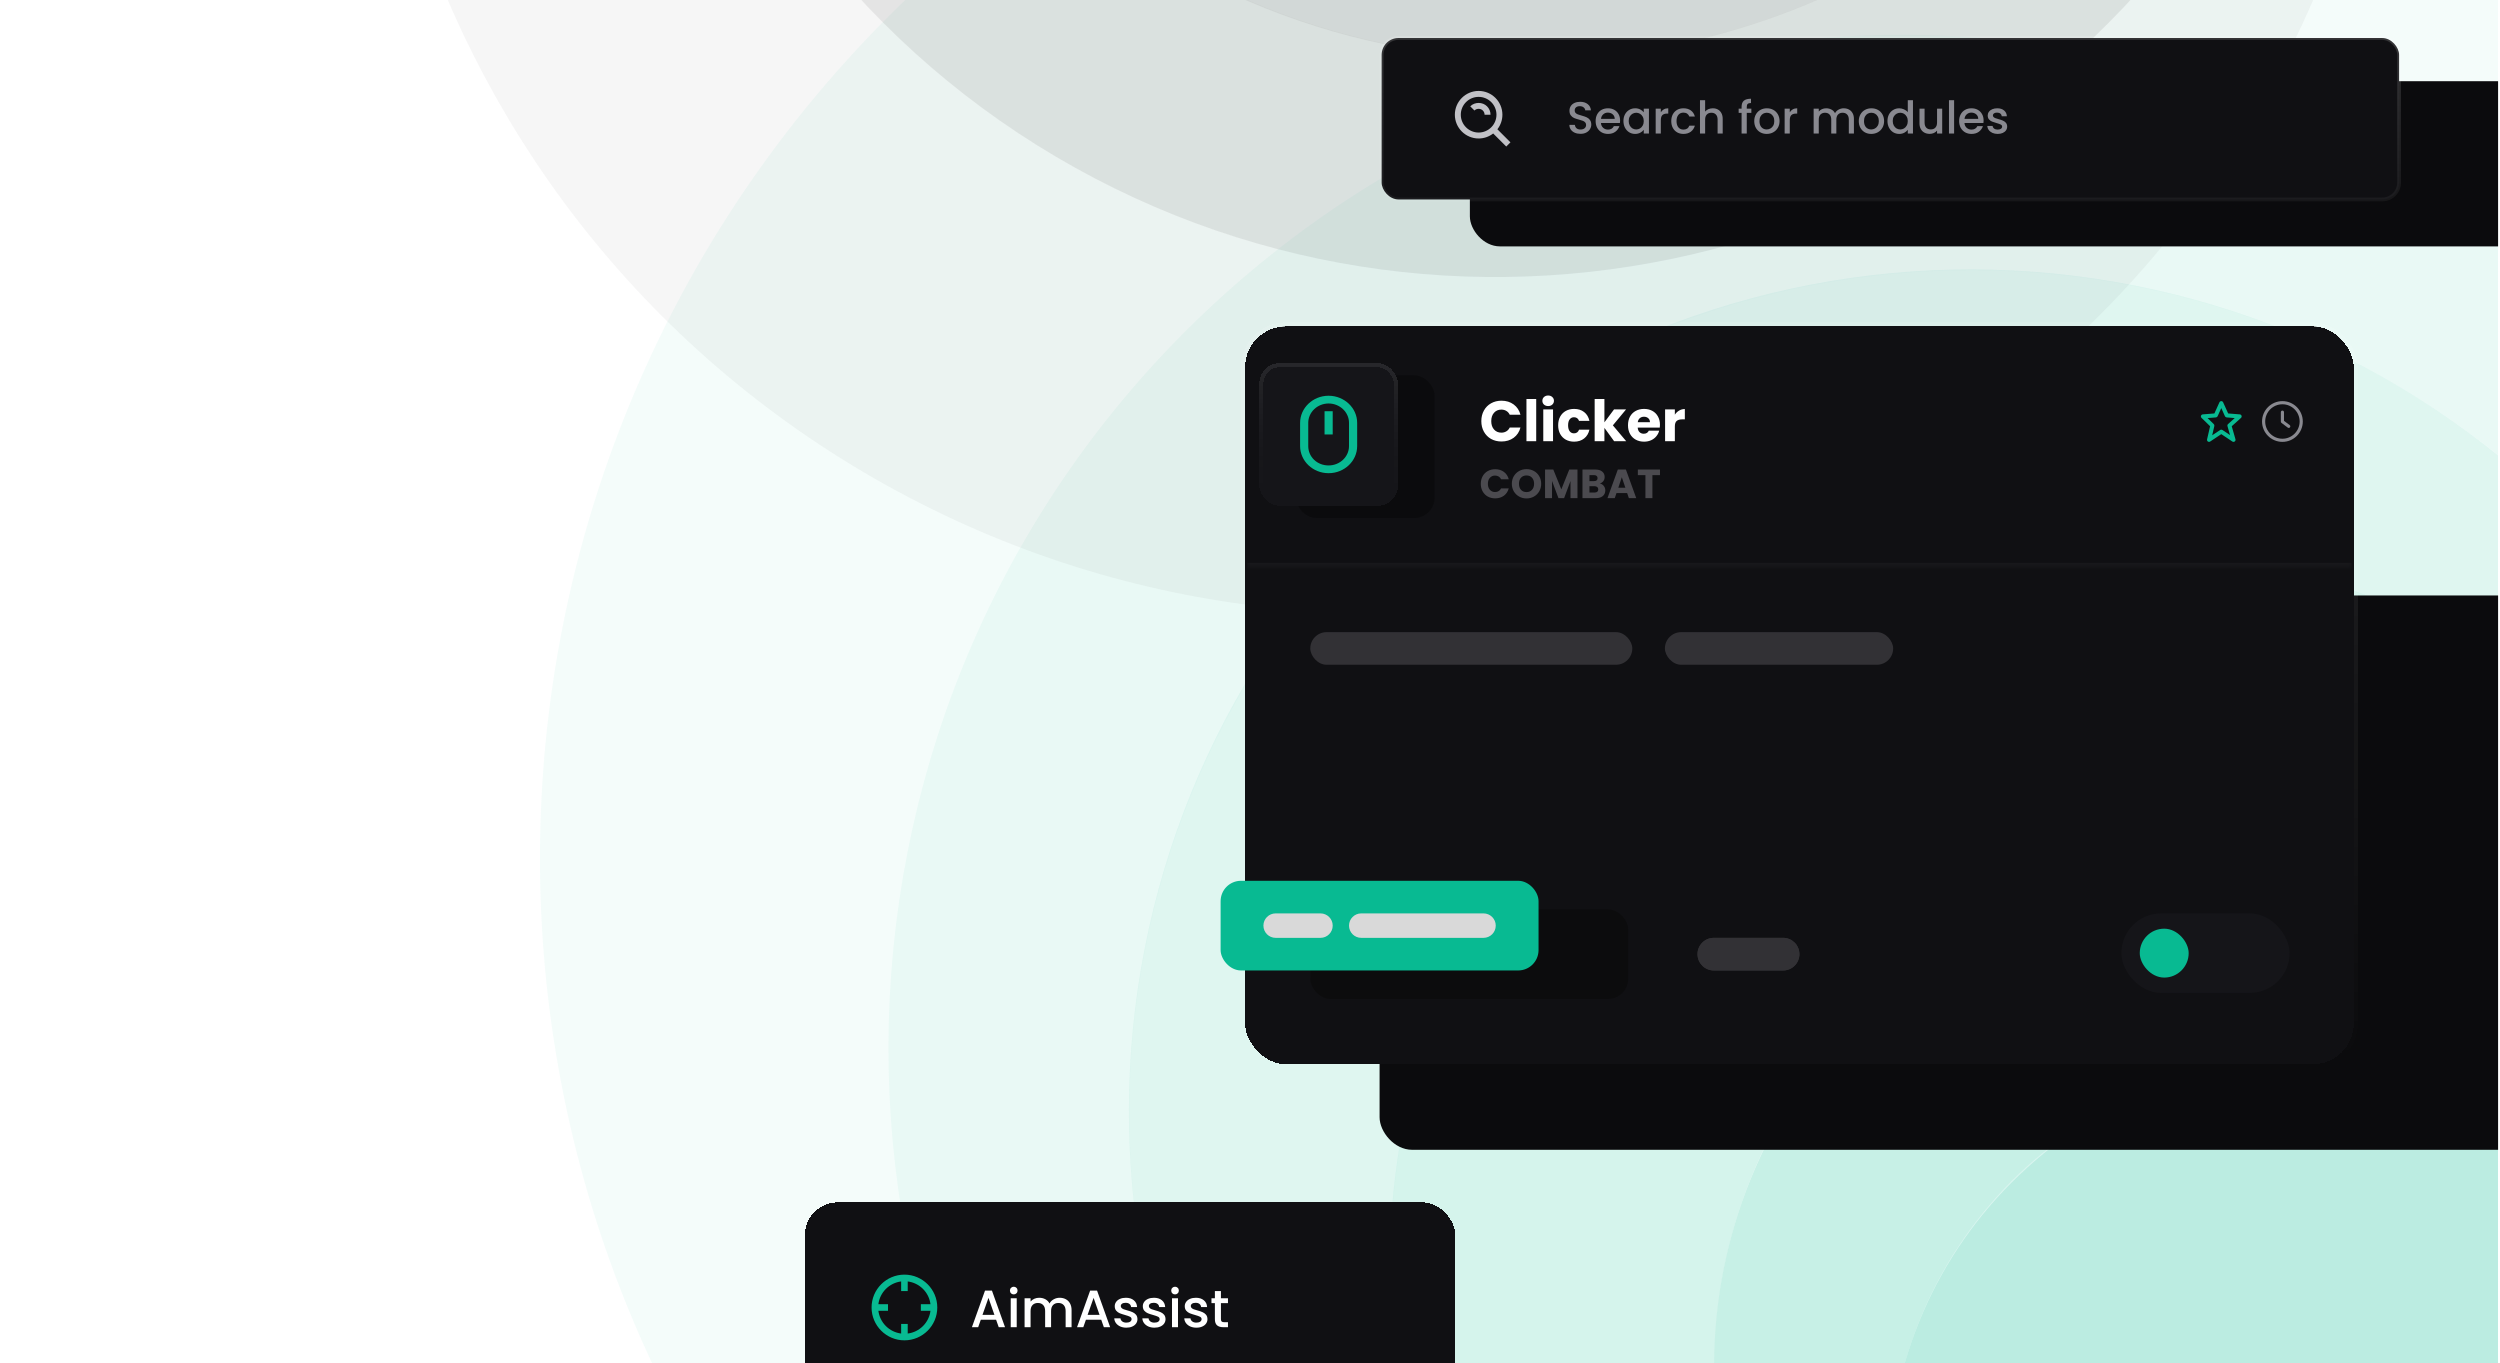
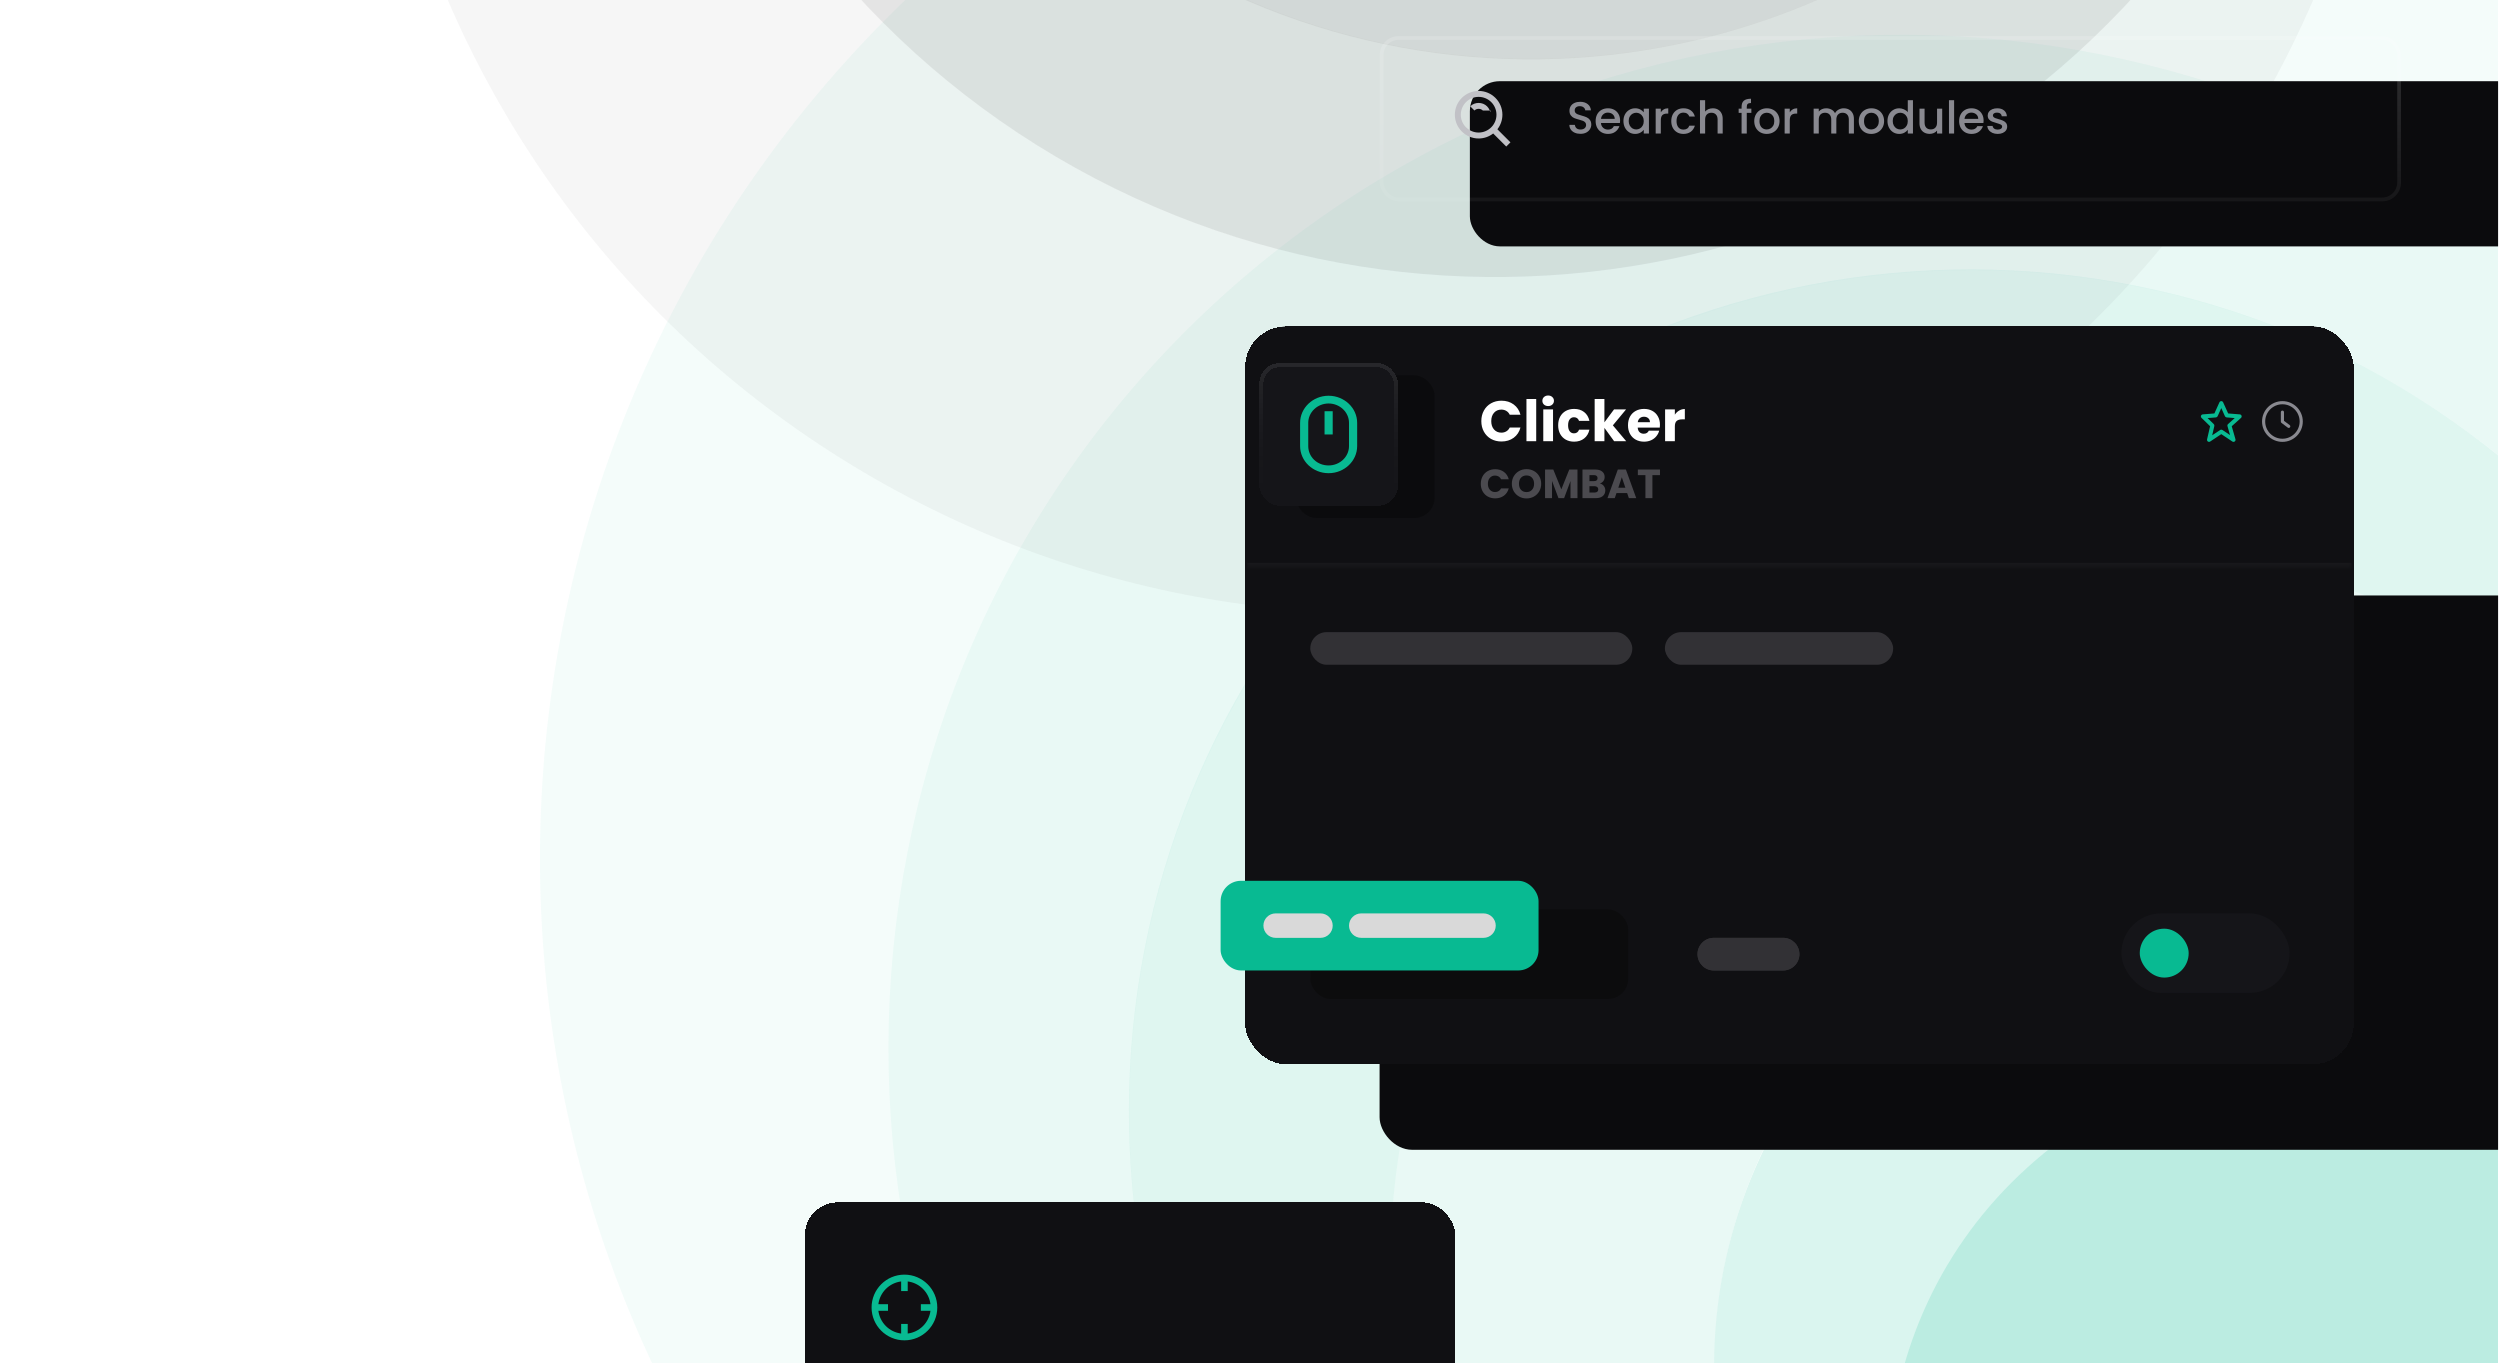
<svg xmlns="http://www.w3.org/2000/svg" width="761" height="415" viewBox="0 0 761 415" fill="none">
  <g clip-path="url(#clip0_1770_335)">
    <g opacity="0.15" clip-path="url(#clip1_1770_335)">
      <path opacity="0.3" d="M802.936 106.851C919.616 229.686 915.175 423.668 793.584 541.142C879.097 458.102 882.002 321.401 799.767 234.633C716.774 147.33 578.561 143.624 491.259 226.606C403.709 309.592 400.249 447.812 483.242 535.104C565.237 621.618 701.657 625.791 789.135 545.098C665.322 660.218 471.906 654.269 355.227 531.424C237.807 407.786 243.043 212.55 366.67 95.14C490.291 -22.023 685.774 -16.77 802.936 106.851Z" fill="#08BA92" />
-       <path opacity="0.6" d="M799.512 234.613C881.757 321.381 878.852 458.082 793.339 541.123L791.249 543.105L790.985 543.355C842.216 494.549 844.387 413.606 795.845 362.125C747.04 310.894 666.096 308.723 614.615 357.264C563.641 406.077 561.463 487.277 610.012 538.501C658.31 589.461 738.485 591.869 789.939 544.346L789.675 544.596L789.411 544.836L789.158 545.086L788.894 545.336C701.649 625.778 565.25 621.606 483.015 534.838C400.019 447.278 403.718 309.322 491.021 226.34C578.58 143.354 716.794 147.061 799.522 234.614L799.512 234.613Z" fill="#08BA92" />
      <path d="M796.091 362.122C844.896 413.353 842.718 494.553 791.23 543.352L789.921 544.593C738.467 592.116 658.292 589.709 609.983 538.738C561.188 487.517 563.366 406.317 614.844 357.518C666.085 308.713 747.285 310.891 796.091 362.122Z" fill="#08BA92" />
    </g>
    <g opacity="0.15">
      <path opacity="0.3" d="M789.744 12.008C926.777 156.271 921.561 384.09 778.76 522.057C879.19 424.531 882.601 263.984 786.021 162.08C688.552 59.549 526.229 55.196 423.698 152.653C320.877 250.115 316.813 412.445 414.283 514.965C510.581 616.57 670.798 621.471 773.535 526.703C628.125 661.904 400.97 654.917 263.937 510.642C126.035 365.438 132.185 136.145 277.377 -1.745C422.561 -139.345 652.144 -133.176 789.744 12.008Z" fill="#08BA92" />
      <path opacity="0.6" d="M785.719 162.062C882.311 263.966 878.9 424.513 778.47 522.038L776.015 524.366L775.704 524.66C835.872 467.341 838.422 372.278 781.413 311.816C724.094 251.649 629.031 249.099 568.57 306.108C508.704 363.435 506.146 458.8 563.163 518.959C619.886 578.809 714.047 581.636 774.477 525.823L774.167 526.117L773.857 526.399L773.559 526.693L773.249 526.987C670.786 621.461 510.593 616.56 414.013 514.657C316.54 411.823 320.885 249.803 423.416 152.345C526.249 54.884 688.572 59.237 785.731 162.062L785.719 162.062Z" fill="#08BA92" />
      <path d="M781.703 311.811C839.022 371.979 836.464 467.343 775.994 524.654L774.457 526.112C714.027 581.925 619.866 579.097 563.131 519.235C505.824 459.08 508.382 363.716 568.839 306.404C629.019 249.086 724.384 251.643 781.703 311.811Z" fill="#08BA92" />
    </g>
    <g opacity="0.3" clip-path="url(#clip2_1770_335)">
      <path opacity="0.3" d="M228.668 -312.981C302.068 -437.567 462.289 -479.47 587.235 -407.277C499.016 -457.95 386.159 -428.236 334.268 -340.383C282.116 -251.782 311.526 -137.497 400.118 -85.342C488.771 -32.986 603.004 -62.6 655.148 -151.199C706.888 -238.796 678.281 -351.719 591.526 -404.555C715.062 -329.987 755.595 -169.876 682.186 -45.288C608.301 80.094 446.864 121.639 321.493 47.76C196.325 -26.171 154.737 -187.814 228.668 -312.981Z" fill="#323135" />
      <path opacity="0.6" d="M334.311 -340.169C386.2 -428.03 499.057 -457.744 587.277 -407.071L589.394 -405.821L589.661 -405.663C537.583 -436.243 470.653 -419.019 439.806 -367.099C409.226 -315.021 426.45 -248.091 478.37 -217.244C530.393 -186.877 597.536 -204.155 628.17 -256.02C658.647 -307.618 641.797 -373.974 590.719 -405.038L590.987 -404.88L591.245 -404.72L591.511 -404.571L591.778 -404.413C678.272 -351.709 706.874 -238.802 654.983 -150.949C602.62 -62.285 488.547 -32.929 399.955 -85.084C311.3 -137.449 281.889 -251.734 334.309 -340.177L334.311 -340.169Z" fill="#323135" />
    </g>
    <g opacity="0.15">
      <path opacity="0.3" d="M153.939 -279.887C240.143 -426.206 428.312 -475.418 575.054 -390.632C471.445 -450.144 338.902 -415.247 277.959 -312.069C216.71 -208.013 251.25 -73.792 355.296 -12.54C459.413 48.949 593.573 14.169 654.812 -89.884C715.577 -192.761 681.981 -325.383 580.093 -387.435C725.178 -299.86 772.781 -111.82 686.567 34.502C599.794 181.755 410.196 230.546 262.956 143.781C115.955 56.953 67.112 -132.886 153.939 -279.887Z" fill="#323135" />
      <path opacity="0.6" d="M278.015 -311.817C338.956 -415.005 471.499 -449.902 575.107 -390.39L577.594 -388.922L577.907 -388.736C516.745 -424.65 438.14 -404.422 401.912 -343.445C365.998 -282.283 386.226 -203.678 447.203 -167.45C508.301 -131.785 587.156 -152.078 623.134 -212.99C658.927 -273.589 639.139 -351.519 579.151 -388.002L579.464 -387.816L579.768 -387.628L580.08 -387.453L580.394 -387.268C681.975 -325.371 715.567 -192.769 654.624 -89.59C593.127 14.54 459.156 49.016 355.11 -12.236C250.99 -73.736 216.449 -207.957 278.013 -311.827L278.015 -311.817Z" fill="#323135" />
    </g>
    <g filter="url(#filter0_f_1770_335)">
      <circle cx="162.769" cy="602.618" r="162.769" fill="#08BA92" fill-opacity="0.1" />
    </g>
    <g filter="url(#filter1_d_1770_335)">
      <rect x="245" y="362" width="198" height="198" rx="10" fill="#101013" shape-rendering="crispEdges" />
      <path d="M275.308 384C269.794 384 265.308 388.486 265.308 394C265.308 399.514 269.794 404 275.308 404C280.822 404 285.308 399.514 285.308 394C285.308 388.486 280.822 384 275.308 384ZM276.308 401.931V399H274.308V401.931C272.548 401.707 270.912 400.904 269.658 399.65C268.403 398.395 267.601 396.76 267.377 395H270.308V393H267.377C267.601 391.24 268.403 389.605 269.658 388.35C270.912 387.096 272.548 386.293 274.308 386.069V389H276.308V386.069C278.068 386.293 279.703 387.096 280.958 388.35C282.212 389.605 283.014 391.24 283.239 393H280.308V395H283.239C283.014 396.76 282.212 398.395 280.957 399.65C279.703 400.904 278.067 401.707 276.308 401.931V401.931Z" fill="#08BA92" />
-       <path d="M303.212 397.728H298.556L297.756 400H295.852L299.836 388.864H301.948L305.932 400H304.012L303.212 397.728ZM302.7 396.24L300.892 391.072L299.068 396.24H302.7ZM308.592 390.016C308.261 390.016 307.984 389.904 307.76 389.68C307.536 389.456 307.424 389.179 307.424 388.848C307.424 388.517 307.536 388.24 307.76 388.016C307.984 387.792 308.261 387.68 308.592 387.68C308.912 387.68 309.184 387.792 309.408 388.016C309.632 388.24 309.744 388.517 309.744 388.848C309.744 389.179 309.632 389.456 309.408 389.68C309.184 389.904 308.912 390.016 308.592 390.016ZM309.488 391.184V400H307.664V391.184H309.488ZM322.555 391.04C323.248 391.04 323.867 391.184 324.411 391.472C324.965 391.76 325.397 392.187 325.707 392.752C326.027 393.317 326.187 394 326.187 394.8V400H324.379V395.072C324.379 394.283 324.181 393.68 323.787 393.264C323.392 392.837 322.853 392.624 322.171 392.624C321.488 392.624 320.944 392.837 320.539 393.264C320.144 393.68 319.947 394.283 319.947 395.072V400H318.139V395.072C318.139 394.283 317.941 393.68 317.547 393.264C317.152 392.837 316.613 392.624 315.931 392.624C315.248 392.624 314.704 392.837 314.299 393.264C313.904 393.68 313.707 394.283 313.707 395.072V400H311.883V391.184H313.707V392.192C314.005 391.829 314.384 391.547 314.843 391.344C315.301 391.141 315.792 391.04 316.315 391.04C317.019 391.04 317.648 391.189 318.203 391.488C318.757 391.787 319.184 392.219 319.483 392.784C319.749 392.251 320.165 391.829 320.731 391.52C321.296 391.2 321.904 391.04 322.555 391.04ZM335.212 397.728H330.556L329.756 400H327.852L331.836 388.864H333.948L337.932 400H336.012L335.212 397.728ZM334.7 396.24L332.892 391.072L331.068 396.24H334.7ZM342.864 400.144C342.171 400.144 341.547 400.021 340.992 399.776C340.448 399.52 340.016 399.179 339.696 398.752C339.376 398.315 339.205 397.829 339.184 397.296H341.072C341.104 397.669 341.28 397.984 341.6 398.24C341.931 398.485 342.341 398.608 342.832 398.608C343.344 398.608 343.739 398.512 344.016 398.32C344.304 398.117 344.448 397.861 344.448 397.552C344.448 397.221 344.288 396.976 343.968 396.816C343.659 396.656 343.163 396.48 342.48 396.288C341.819 396.107 341.28 395.931 340.864 395.76C340.448 395.589 340.085 395.328 339.776 394.976C339.477 394.624 339.328 394.16 339.328 393.584C339.328 393.115 339.467 392.688 339.744 392.304C340.021 391.909 340.416 391.6 340.928 391.376C341.451 391.152 342.048 391.04 342.72 391.04C343.723 391.04 344.528 391.296 345.136 391.808C345.755 392.309 346.085 392.997 346.128 393.872H344.304C344.272 393.477 344.112 393.163 343.824 392.928C343.536 392.693 343.147 392.576 342.656 392.576C342.176 392.576 341.808 392.667 341.552 392.848C341.296 393.029 341.168 393.269 341.168 393.568C341.168 393.803 341.253 394 341.424 394.16C341.595 394.32 341.803 394.448 342.048 394.544C342.293 394.629 342.656 394.741 343.136 394.88C343.776 395.051 344.299 395.227 344.704 395.408C345.12 395.579 345.477 395.835 345.776 396.176C346.075 396.517 346.229 396.971 346.24 397.536C346.24 398.037 346.101 398.485 345.824 398.88C345.547 399.275 345.152 399.584 344.64 399.808C344.139 400.032 343.547 400.144 342.864 400.144ZM351.411 400.144C350.717 400.144 350.093 400.021 349.539 399.776C348.995 399.52 348.563 399.179 348.243 398.752C347.923 398.315 347.752 397.829 347.731 397.296H349.619C349.651 397.669 349.827 397.984 350.147 398.24C350.477 398.485 350.888 398.608 351.379 398.608C351.891 398.608 352.285 398.512 352.563 398.32C352.851 398.117 352.995 397.861 352.995 397.552C352.995 397.221 352.835 396.976 352.515 396.816C352.205 396.656 351.709 396.48 351.027 396.288C350.365 396.107 349.827 395.931 349.411 395.76C348.995 395.589 348.632 395.328 348.323 394.976C348.024 394.624 347.875 394.16 347.875 393.584C347.875 393.115 348.013 392.688 348.291 392.304C348.568 391.909 348.963 391.6 349.475 391.376C349.997 391.152 350.595 391.04 351.267 391.04C352.269 391.04 353.075 391.296 353.683 391.808C354.301 392.309 354.632 392.997 354.675 393.872H352.851C352.819 393.477 352.659 393.163 352.371 392.928C352.083 392.693 351.693 392.576 351.203 392.576C350.723 392.576 350.355 392.667 350.099 392.848C349.843 393.029 349.715 393.269 349.715 393.568C349.715 393.803 349.8 394 349.971 394.16C350.141 394.32 350.349 394.448 350.595 394.544C350.84 394.629 351.203 394.741 351.683 394.88C352.323 395.051 352.845 395.227 353.251 395.408C353.667 395.579 354.024 395.835 354.323 396.176C354.621 396.517 354.776 396.971 354.787 397.536C354.787 398.037 354.648 398.485 354.371 398.88C354.093 399.275 353.699 399.584 353.187 399.808C352.685 400.032 352.093 400.144 351.411 400.144ZM357.686 390.016C357.355 390.016 357.078 389.904 356.854 389.68C356.63 389.456 356.518 389.179 356.518 388.848C356.518 388.517 356.63 388.24 356.854 388.016C357.078 387.792 357.355 387.68 357.686 387.68C358.006 387.68 358.278 387.792 358.502 388.016C358.726 388.24 358.838 388.517 358.838 388.848C358.838 389.179 358.726 389.456 358.502 389.68C358.278 389.904 358.006 390.016 357.686 390.016ZM358.582 391.184V400H356.758V391.184H358.582ZM364.176 400.144C363.483 400.144 362.859 400.021 362.304 399.776C361.76 399.52 361.328 399.179 361.008 398.752C360.688 398.315 360.518 397.829 360.496 397.296H362.384C362.416 397.669 362.592 397.984 362.912 398.24C363.243 398.485 363.654 398.608 364.144 398.608C364.656 398.608 365.051 398.512 365.328 398.32C365.616 398.117 365.76 397.861 365.76 397.552C365.76 397.221 365.6 396.976 365.28 396.816C364.971 396.656 364.475 396.48 363.792 396.288C363.131 396.107 362.592 395.931 362.176 395.76C361.76 395.589 361.398 395.328 361.088 394.976C360.79 394.624 360.64 394.16 360.64 393.584C360.64 393.115 360.779 392.688 361.056 392.304C361.334 391.909 361.728 391.6 362.24 391.376C362.763 391.152 363.36 391.04 364.032 391.04C365.035 391.04 365.84 391.296 366.448 391.808C367.067 392.309 367.398 392.997 367.44 393.872H365.616C365.584 393.477 365.424 393.163 365.136 392.928C364.848 392.693 364.459 392.576 363.968 392.576C363.488 392.576 363.12 392.667 362.864 392.848C362.608 393.029 362.48 393.269 362.48 393.568C362.48 393.803 362.566 394 362.736 394.16C362.907 394.32 363.115 394.448 363.36 394.544C363.606 394.629 363.968 394.741 364.448 394.88C365.088 395.051 365.611 395.227 366.016 395.408C366.432 395.579 366.79 395.835 367.088 396.176C367.387 396.517 367.542 396.971 367.552 397.536C367.552 398.037 367.414 398.485 367.136 398.88C366.859 399.275 366.464 399.584 365.952 399.808C365.451 400.032 364.859 400.144 364.176 400.144ZM371.651 392.672V397.552C371.651 397.883 371.726 398.123 371.875 398.272C372.035 398.411 372.302 398.48 372.675 398.48H373.795V400H372.355C371.534 400 370.905 399.808 370.467 399.424C370.03 399.04 369.811 398.416 369.811 397.552V392.672H368.771V391.184H369.811V388.992H371.651V391.184H373.795V392.672H371.651Z" fill="white" />
    </g>
    <rect x="419.944" y="181.259" width="361.056" height="168.741" rx="9.926" fill="#0B0B0D" />
    <g filter="url(#filter2_d_1770_335)">
      <rect x="379" y="99.37" width="337.481" height="224.574" rx="12.407" fill="#101013" shape-rendering="crispEdges" />
-       <rect x="378.38" y="98.75" width="338.722" height="225.815" rx="13.028" stroke="url(#paint0_linear_1770_335)" stroke-width="1.241" shape-rendering="crispEdges" />
      <mask id="path-18-inside-1_1770_335" fill="white">
        <path d="M379.62 111.778C379.62 104.925 385.175 99.37 392.028 99.37H703.453C710.306 99.37 715.861 104.925 715.861 111.778V172.574H379.62V111.778Z" />
      </mask>
      <path d="M379.62 111.778C379.62 104.925 385.175 99.37 392.028 99.37H703.453C710.306 99.37 715.861 104.925 715.861 111.778V172.574H379.62V111.778Z" fill="#101013" />
      <path d="M379.62 99.37H715.861H379.62ZM715.861 173.815H379.62V171.333H715.861V173.815ZM379.62 172.574V99.37V172.574ZM715.861 99.37V172.574V99.37Z" fill="#18181B" mask="url(#path-18-inside-1_1770_335)" />
      <rect x="394.509" y="114.259" width="42.185" height="43.426" rx="6.204" fill="#0B0B0D" />
      <path d="M450.752 147.27C450.752 146.41 450.938 145.645 451.31 144.975C451.682 144.297 452.199 143.771 452.861 143.399C453.531 143.019 454.288 142.828 455.132 142.828C456.165 142.828 457.051 143.101 457.787 143.647C458.523 144.193 459.015 144.938 459.263 145.881H456.931C456.757 145.517 456.509 145.24 456.186 145.049C455.872 144.859 455.512 144.764 455.107 144.764C454.453 144.764 453.924 144.991 453.519 145.446C453.113 145.901 452.911 146.509 452.911 147.27C452.911 148.031 453.113 148.639 453.519 149.094C453.924 149.549 454.453 149.777 455.107 149.777C455.512 149.777 455.872 149.681 456.186 149.491C456.509 149.301 456.757 149.024 456.931 148.66H459.263C459.015 149.603 458.523 150.347 457.787 150.893C457.051 151.431 456.165 151.7 455.132 151.7C454.288 151.7 453.531 151.514 452.861 151.141C452.199 150.761 451.682 150.236 451.31 149.566C450.938 148.896 450.752 148.131 450.752 147.27ZM464.682 151.725C463.863 151.725 463.11 151.534 462.424 151.154C461.745 150.773 461.204 150.244 460.798 149.566C460.401 148.879 460.203 148.11 460.203 147.258C460.203 146.406 460.401 145.641 460.798 144.963C461.204 144.284 461.745 143.755 462.424 143.374C463.11 142.994 463.863 142.804 464.682 142.804C465.501 142.804 466.249 142.994 466.928 143.374C467.614 143.755 468.152 144.284 468.54 144.963C468.938 145.641 469.136 146.406 469.136 147.258C469.136 148.11 468.938 148.879 468.54 149.566C468.143 150.244 467.606 150.773 466.928 151.154C466.249 151.534 465.501 151.725 464.682 151.725ZM464.682 149.789C465.377 149.789 465.931 149.557 466.344 149.094C466.766 148.631 466.977 148.019 466.977 147.258C466.977 146.489 466.766 145.877 466.344 145.422C465.931 144.958 465.377 144.727 464.682 144.727C463.979 144.727 463.416 144.954 462.994 145.409C462.581 145.864 462.374 146.48 462.374 147.258C462.374 148.027 462.581 148.643 462.994 149.107C463.416 149.562 463.979 149.789 464.682 149.789ZM480.18 142.928V151.638H478.059V146.414L476.111 151.638H474.398L472.438 146.402V151.638H470.316V142.928H472.823L475.267 148.958L477.686 142.928H480.18ZM486.979 147.171C487.484 147.279 487.889 147.531 488.195 147.928C488.501 148.317 488.654 148.763 488.654 149.268C488.654 149.996 488.398 150.575 487.885 151.005C487.38 151.427 486.673 151.638 485.763 151.638H481.706V142.928H485.627C486.512 142.928 487.202 143.13 487.699 143.536C488.203 143.941 488.456 144.491 488.456 145.186C488.456 145.699 488.319 146.125 488.046 146.464C487.781 146.803 487.426 147.039 486.979 147.171ZM483.828 146.451H485.217C485.565 146.451 485.829 146.377 486.011 146.228C486.202 146.071 486.297 145.843 486.297 145.546C486.297 145.248 486.202 145.02 486.011 144.863C485.829 144.706 485.565 144.628 485.217 144.628H483.828V146.451ZM485.391 149.925C485.747 149.925 486.02 149.847 486.21 149.69C486.408 149.524 486.508 149.289 486.508 148.983C486.508 148.676 486.404 148.437 486.197 148.263C485.999 148.089 485.722 148.002 485.366 148.002H483.828V149.925H485.391ZM495.307 150.099H492.056L491.535 151.638H489.314L492.465 142.928H494.922L498.074 151.638H495.828L495.307 150.099ZM494.761 148.461L493.681 145.273L492.614 148.461H494.761ZM505.298 142.928V144.628H502.991V151.638H500.869V144.628H498.561V142.928H505.298Z" fill="#4B4A4F" />
      <path d="M450.916 128.19C450.916 126.986 451.176 125.915 451.697 124.977C452.218 124.027 452.942 123.292 453.868 122.771C454.806 122.238 455.866 121.972 457.047 121.972C458.495 121.972 459.734 122.354 460.765 123.118C461.795 123.882 462.484 124.925 462.832 126.245H459.566C459.323 125.735 458.975 125.347 458.524 125.081C458.084 124.815 457.58 124.682 457.013 124.682C456.098 124.682 455.357 125 454.789 125.637C454.222 126.274 453.938 127.125 453.938 128.19C453.938 129.256 454.222 130.107 454.789 130.744C455.357 131.381 456.098 131.699 457.013 131.699C457.58 131.699 458.084 131.566 458.524 131.3C458.975 131.033 459.323 130.645 459.566 130.136H462.832C462.484 131.456 461.795 132.498 460.765 133.262C459.734 134.015 458.495 134.392 457.047 134.392C455.866 134.392 454.806 134.131 453.868 133.61C452.942 133.077 452.218 132.342 451.697 131.404C451.176 130.466 450.916 129.395 450.916 128.19ZM467.621 121.451V134.305H464.651V121.451H467.621ZM471.267 123.605C470.746 123.605 470.318 123.454 469.982 123.153C469.658 122.84 469.496 122.458 469.496 122.006C469.496 121.543 469.658 121.161 469.982 120.86C470.318 120.547 470.746 120.391 471.267 120.391C471.777 120.391 472.194 120.547 472.518 120.86C472.854 121.161 473.022 121.543 473.022 122.006C473.022 122.458 472.854 122.84 472.518 123.153C472.194 123.454 471.777 123.605 471.267 123.605ZM472.744 124.612V134.305H469.773V124.612H472.744ZM474.306 129.458C474.306 128.451 474.508 127.571 474.914 126.818C475.331 126.065 475.904 125.486 476.633 125.081C477.375 124.676 478.22 124.473 479.17 124.473C480.385 124.473 481.399 124.792 482.209 125.428C483.032 126.065 483.57 126.963 483.825 128.121H480.663C480.397 127.38 479.882 127.009 479.117 127.009C478.573 127.009 478.139 127.223 477.815 127.652C477.49 128.069 477.328 128.671 477.328 129.458C477.328 130.246 477.49 130.854 477.815 131.282C478.139 131.699 478.573 131.908 479.117 131.908C479.882 131.908 480.397 131.537 480.663 130.796H483.825C483.57 131.931 483.032 132.822 482.209 133.471C481.387 134.119 480.374 134.444 479.17 134.444C478.22 134.444 477.375 134.241 476.633 133.836C475.904 133.43 475.331 132.851 474.914 132.099C474.508 131.346 474.306 130.466 474.306 129.458ZM491.337 134.305L488.384 130.24V134.305H485.414V121.451H488.384V128.555L491.32 124.612H494.985L490.955 129.476L495.019 134.305H491.337ZM505.288 129.302C505.288 129.58 505.271 129.869 505.236 130.171H498.514C498.56 130.773 498.751 131.236 499.087 131.56C499.434 131.873 499.857 132.029 500.355 132.029C501.096 132.029 501.611 131.717 501.901 131.091H505.062C504.9 131.728 504.605 132.301 504.176 132.811C503.76 133.32 503.233 133.72 502.596 134.009C501.959 134.299 501.247 134.444 500.459 134.444C499.51 134.444 498.664 134.241 497.923 133.836C497.182 133.43 496.603 132.851 496.186 132.099C495.769 131.346 495.561 130.466 495.561 129.458C495.561 128.451 495.763 127.571 496.169 126.818C496.586 126.065 497.165 125.486 497.906 125.081C498.647 124.676 499.498 124.473 500.459 124.473C501.397 124.473 502.231 124.67 502.961 125.064C503.69 125.457 504.258 126.019 504.663 126.749C505.08 127.478 505.288 128.329 505.288 129.302ZM502.248 128.52C502.248 128.011 502.075 127.606 501.727 127.304C501.38 127.003 500.946 126.853 500.424 126.853C499.927 126.853 499.504 126.998 499.156 127.287C498.821 127.577 498.612 127.988 498.531 128.52H502.248ZM509.825 126.227C510.173 125.695 510.607 125.278 511.128 124.977C511.649 124.664 512.228 124.508 512.865 124.508V127.652H512.049C511.308 127.652 510.752 127.814 510.381 128.138C510.011 128.451 509.825 129.007 509.825 129.806V134.305H506.855V124.612H509.825V126.227Z" fill="white" />
      <path d="M696.979 129.4L695.249 128.102V125.46C695.249 125.194 695.034 124.979 694.769 124.979C694.503 124.979 694.288 125.194 694.288 125.46V128.343C694.288 128.494 694.359 128.637 694.48 128.727L696.402 130.169C696.489 130.234 696.59 130.265 696.69 130.265C696.837 130.265 696.981 130.199 697.075 130.072C697.235 129.86 697.192 129.559 696.979 129.4Z" fill="#898990" />
      <path d="M694.769 122.101C691.348 122.101 688.565 124.883 688.565 128.304C688.565 131.725 691.348 134.508 694.769 134.508C698.19 134.508 700.972 131.725 700.972 128.304C700.972 124.883 698.19 122.101 694.769 122.101ZM694.769 133.547C691.878 133.547 689.526 131.195 689.526 128.304C689.526 125.414 691.878 123.062 694.769 123.062C697.66 123.062 700.011 125.414 700.011 128.304C700.011 131.195 697.659 133.547 694.769 133.547Z" fill="#898990" />
      <path d="M672.755 129.745L671.831 133.747C671.802 133.868 671.811 133.995 671.856 134.111C671.9 134.227 671.979 134.327 672.081 134.398C672.184 134.469 672.305 134.507 672.43 134.508C672.554 134.509 672.676 134.472 672.779 134.402L676.157 132.151L679.535 134.402C679.641 134.472 679.766 134.509 679.892 134.506C680.019 134.503 680.142 134.461 680.245 134.387C680.347 134.312 680.424 134.208 680.466 134.088C680.507 133.968 680.511 133.838 680.476 133.716L679.342 129.747L682.156 127.215C682.246 127.134 682.31 127.028 682.341 126.911C682.372 126.793 682.367 126.67 682.328 126.555C682.289 126.44 682.217 126.339 682.122 126.265C682.026 126.19 681.911 126.145 681.79 126.136L678.253 125.854L676.723 122.467C676.674 122.358 676.594 122.265 676.494 122.2C676.394 122.135 676.277 122.101 676.157 122.101C676.038 122.101 675.921 122.135 675.821 122.2C675.72 122.265 675.641 122.358 675.592 122.467L674.062 125.854L670.525 126.135C670.406 126.144 670.293 126.188 670.198 126.26C670.103 126.332 670.031 126.43 669.991 126.543C669.95 126.655 669.943 126.776 669.969 126.892C669.996 127.008 670.056 127.114 670.141 127.197L672.755 129.745V129.745ZM674.525 127.062C674.636 127.053 674.742 127.015 674.833 126.951C674.924 126.887 674.996 126.799 675.041 126.698L676.157 124.229L677.273 126.698C677.319 126.799 677.391 126.887 677.482 126.951C677.572 127.015 677.679 127.053 677.79 127.062L680.254 127.257L678.224 129.083C678.048 129.242 677.978 129.486 678.043 129.714L678.82 132.434L676.502 130.889C676.401 130.821 676.281 130.784 676.158 130.784C676.036 130.784 675.916 130.821 675.814 130.889L673.392 132.504L674.044 129.684C674.068 129.58 674.064 129.472 674.034 129.37C674.004 129.268 673.949 129.175 673.873 129.101L671.988 127.264L674.525 127.062V127.062Z" fill="#08BA92" />
      <g filter="url(#filter3_d_1770_335)">
        <rect x="383.342" y="105.574" width="42.185" height="43.426" rx="6.204" fill="#151519" shape-rendering="crispEdges" />
        <rect x="383.963" y="106.195" width="40.944" height="42.185" rx="5.583" stroke="url(#paint1_linear_1770_335)" stroke-width="1.241" shape-rendering="crispEdges" />
        <path d="M404.404 139.074H404.435C409.223 139.074 413.12 135.373 413.12 130.823V123.751C413.12 119.224 409.24 115.531 404.458 115.5H404.384C399.619 115.526 395.75 119.221 395.75 123.751V130.823C395.75 135.373 399.632 139.074 404.404 139.074ZM398.231 123.751C398.233 122.192 398.885 120.696 400.044 119.592C401.203 118.488 402.775 117.864 404.416 117.857C407.847 117.864 410.638 120.508 410.638 123.751V130.823C410.638 134.073 407.855 136.717 404.435 136.717H404.404C400.943 136.717 398.231 134.128 398.231 130.823V123.751Z" fill="#08BA92" />
        <path d="M403.194 120.215H405.675V127.287H403.194V120.215Z" fill="#08BA92" />
      </g>
      <rect x="398.852" y="192.426" width="98.019" height="9.926" rx="4.963" fill="#323135" />
      <rect x="506.796" y="192.426" width="69.481" height="9.926" rx="4.963" fill="#323135" />
      <rect x="398.852" y="276.796" width="96.778" height="27.296" rx="6.204" fill="#0C0C0D" />
      <path d="M436.695 290.444C436.695 288.388 438.361 286.722 440.417 286.722H454.065C456.121 286.722 457.787 288.388 457.787 290.444V290.444C457.787 292.5 456.121 294.166 454.065 294.166H440.417C438.361 294.166 436.695 292.5 436.695 290.444V290.444Z" fill="#D9D9D9" />
      <path d="M516.723 290.444C516.723 287.703 518.945 285.481 521.686 285.481H542.778C545.519 285.481 547.741 287.703 547.741 290.444V290.444C547.741 293.185 545.519 295.407 542.778 295.407H521.686C518.945 295.407 516.723 293.185 516.723 290.444V290.444Z" fill="#323135" />
      <path d="M516.723 290.444C516.723 287.703 518.945 285.481 521.686 285.481H542.778C545.519 285.481 547.741 287.703 547.741 290.444V290.444C547.741 293.185 545.519 295.407 542.778 295.407H521.686C518.945 295.407 516.723 293.185 516.723 290.444V290.444Z" fill="#323135" />
      <rect x="645.759" y="278.037" width="51.181" height="24.194" rx="12.097" fill="#151519" />
      <rect x="651.343" y="282.689" width="14.889" height="14.889" rx="7.444" fill="#08BA92" />
      <rect x="371.556" y="268.111" width="96.778" height="27.296" rx="6.204" fill="#08BA92" />
      <path d="M384.583 281.759C384.583 279.704 386.25 278.037 388.306 278.037H401.954C404.01 278.037 405.676 279.704 405.676 281.759V281.759C405.676 283.815 404.01 285.482 401.954 285.482H388.306C386.25 285.482 384.583 283.815 384.583 281.759V281.759Z" fill="#D9D9D9" />
      <path d="M410.639 281.759C410.639 279.704 412.305 278.037 414.361 278.037H451.583C453.639 278.037 455.305 279.704 455.305 281.759V281.759C455.305 283.815 453.639 285.482 451.583 285.482H414.361C412.305 285.482 410.639 283.815 410.639 281.759V281.759Z" fill="#D9D9D9" />
    </g>
    <rect x="447.429" y="24.714" width="332.571" height="50.286" rx="9.143" fill="#0B0B0D" />
-     <rect x="420.571" y="11.571" width="309.714" height="49.143" rx="5.143" fill="#101013" />
    <rect x="420.571" y="11.571" width="309.714" height="49.143" rx="5.143" stroke="url(#paint2_linear_1770_335)" stroke-width="1.143" />
    <path d="M450.095 42.156C451.701 42.156 453.261 41.618 454.526 40.629L458.503 44.606L459.782 43.327L455.805 39.349C456.795 38.084 457.333 36.524 457.333 34.918C457.333 30.927 454.086 27.68 450.095 27.68C446.104 27.68 442.857 30.927 442.857 34.918C442.857 38.909 446.104 42.156 450.095 42.156ZM450.095 29.489C453.089 29.489 455.524 31.924 455.524 34.918C455.524 37.912 453.089 40.346 450.095 40.346C447.101 40.346 444.666 37.912 444.666 34.918C444.666 31.924 447.101 29.489 450.095 29.489Z" fill="#C1C1C6" />
-     <path d="M451.373 33.638C451.716 33.982 451.905 34.436 451.905 34.918H453.714C453.715 34.442 453.622 33.971 453.44 33.532C453.257 33.093 452.99 32.694 452.652 32.359C451.282 30.991 448.907 30.991 447.539 32.359L448.816 33.64C449.504 32.954 450.689 32.956 451.373 33.638Z" fill="#C1C1C6" />
+     <path d="M451.373 33.638H453.714C453.715 34.442 453.622 33.971 453.44 33.532C453.257 33.093 452.99 32.694 452.652 32.359C451.282 30.991 448.907 30.991 447.539 32.359L448.816 33.64C449.504 32.954 450.689 32.956 451.373 33.638Z" fill="#C1C1C6" />
    <path d="M481.094 40.739C480.454 40.739 479.878 40.629 479.366 40.409C478.854 40.181 478.452 39.861 478.16 39.449C477.867 39.038 477.721 38.558 477.721 38.009H479.394C479.43 38.421 479.59 38.759 479.874 39.024C480.166 39.289 480.573 39.422 481.094 39.422C481.634 39.422 482.054 39.294 482.356 39.038C482.658 38.773 482.809 38.435 482.809 38.023C482.809 37.703 482.713 37.443 482.521 37.241C482.338 37.04 482.105 36.885 481.821 36.775C481.547 36.665 481.163 36.547 480.669 36.419C480.048 36.254 479.54 36.089 479.147 35.925C478.763 35.751 478.434 35.486 478.16 35.129C477.885 34.773 477.748 34.297 477.748 33.703C477.748 33.155 477.885 32.675 478.16 32.263C478.434 31.852 478.818 31.536 479.312 31.317C479.805 31.097 480.377 30.988 481.026 30.988C481.949 30.988 482.704 31.221 483.289 31.687C483.883 32.144 484.212 32.775 484.276 33.58H482.548C482.521 33.232 482.356 32.935 482.054 32.688C481.753 32.441 481.355 32.318 480.861 32.318C480.413 32.318 480.048 32.432 479.764 32.661C479.481 32.889 479.339 33.219 479.339 33.648C479.339 33.941 479.426 34.183 479.6 34.375C479.782 34.558 480.011 34.704 480.285 34.814C480.56 34.924 480.934 35.043 481.41 35.171C482.041 35.344 482.553 35.518 482.946 35.692C483.348 35.865 483.686 36.135 483.961 36.501C484.244 36.857 484.386 37.337 484.386 37.941C484.386 38.425 484.253 38.883 483.988 39.312C483.732 39.742 483.353 40.089 482.85 40.355C482.356 40.611 481.771 40.739 481.094 40.739ZM493.156 36.679C493.156 36.963 493.138 37.219 493.102 37.447H487.328C487.374 38.051 487.598 38.535 488 38.901C488.402 39.267 488.896 39.449 489.481 39.449C490.322 39.449 490.916 39.097 491.264 38.393H492.951C492.722 39.088 492.306 39.66 491.703 40.108C491.108 40.547 490.368 40.766 489.481 40.766C488.759 40.766 488.11 40.606 487.534 40.286C486.967 39.957 486.519 39.5 486.19 38.915C485.87 38.32 485.71 37.635 485.71 36.857C485.71 36.08 485.865 35.399 486.176 34.814C486.496 34.22 486.939 33.763 487.506 33.443C488.082 33.123 488.74 32.963 489.481 32.963C490.194 32.963 490.83 33.118 491.387 33.429C491.945 33.74 492.379 34.179 492.69 34.745C493.001 35.303 493.156 35.948 493.156 36.679ZM491.524 36.185C491.515 35.609 491.31 35.148 490.907 34.8C490.505 34.453 490.007 34.279 489.412 34.279C488.873 34.279 488.411 34.453 488.027 34.8C487.643 35.139 487.415 35.6 487.342 36.185H491.524ZM494.174 36.83C494.174 36.071 494.329 35.399 494.64 34.814C494.96 34.229 495.39 33.776 495.929 33.456C496.478 33.127 497.081 32.963 497.74 32.963C498.334 32.963 498.85 33.081 499.289 33.319C499.737 33.548 500.094 33.836 500.359 34.183V33.086H501.936V40.643H500.359V39.518C500.094 39.875 499.733 40.172 499.276 40.409C498.818 40.647 498.297 40.766 497.712 40.766C497.063 40.766 496.469 40.601 495.929 40.272C495.39 39.934 494.96 39.468 494.64 38.873C494.329 38.27 494.174 37.589 494.174 36.83ZM500.359 36.857C500.359 36.336 500.249 35.884 500.03 35.5C499.82 35.116 499.541 34.823 499.193 34.622C498.846 34.421 498.471 34.32 498.069 34.32C497.666 34.32 497.292 34.421 496.944 34.622C496.597 34.814 496.313 35.102 496.094 35.486C495.884 35.861 495.778 36.309 495.778 36.83C495.778 37.351 495.884 37.808 496.094 38.201C496.313 38.595 496.597 38.896 496.944 39.107C497.301 39.308 497.676 39.408 498.069 39.408C498.471 39.408 498.846 39.308 499.193 39.107C499.541 38.905 499.82 38.613 500.03 38.229C500.249 37.836 500.359 37.379 500.359 36.857ZM505.553 34.183C505.782 33.799 506.083 33.502 506.458 33.292C506.842 33.072 507.295 32.963 507.816 32.963V34.581H507.418C506.806 34.581 506.339 34.736 506.019 35.047C505.708 35.358 505.553 35.897 505.553 36.665V40.643H503.99V33.086H505.553V34.183ZM508.732 36.857C508.732 36.08 508.887 35.399 509.198 34.814C509.518 34.22 509.957 33.763 510.515 33.443C511.072 33.123 511.712 32.963 512.435 32.963C513.349 32.963 514.103 33.182 514.698 33.621C515.301 34.051 515.708 34.668 515.918 35.472H514.231C514.094 35.097 513.875 34.805 513.573 34.595C513.271 34.384 512.892 34.279 512.435 34.279C511.795 34.279 511.283 34.508 510.899 34.965C510.524 35.413 510.336 36.044 510.336 36.857C510.336 37.671 510.524 38.307 510.899 38.764C511.283 39.221 511.795 39.449 512.435 39.449C513.34 39.449 513.939 39.052 514.231 38.256H515.918C515.699 39.024 515.287 39.637 514.684 40.094C514.08 40.542 513.331 40.766 512.435 40.766C511.712 40.766 511.072 40.606 510.515 40.286C509.957 39.957 509.518 39.5 509.198 38.915C508.887 38.32 508.732 37.635 508.732 36.857ZM521.385 32.963C521.961 32.963 522.473 33.086 522.921 33.333C523.378 33.58 523.734 33.945 523.99 34.43C524.256 34.915 524.388 35.5 524.388 36.185V40.643H522.838V36.419C522.838 35.742 522.669 35.225 522.331 34.869C521.993 34.503 521.531 34.32 520.946 34.32C520.361 34.32 519.894 34.503 519.547 34.869C519.209 35.225 519.04 35.742 519.04 36.419V40.643H517.476V30.494H519.04V33.964C519.305 33.644 519.638 33.397 520.041 33.223C520.452 33.049 520.9 32.963 521.385 32.963ZM533.113 34.361H531.714V40.643H530.137V34.361H529.246V33.086H530.137V32.551C530.137 31.683 530.366 31.052 530.823 30.659C531.289 30.256 532.016 30.055 533.003 30.055V31.358C532.528 31.358 532.194 31.449 532.002 31.632C531.81 31.806 531.714 32.112 531.714 32.551V33.086H533.113V34.361ZM537.776 40.766C537.063 40.766 536.419 40.606 535.843 40.286C535.267 39.957 534.814 39.5 534.485 38.915C534.156 38.32 533.991 37.635 533.991 36.857C533.991 36.089 534.16 35.408 534.499 34.814C534.837 34.22 535.299 33.763 535.884 33.443C536.469 33.123 537.123 32.963 537.845 32.963C538.567 32.963 539.221 33.123 539.806 33.443C540.391 33.763 540.853 34.22 541.191 34.814C541.529 35.408 541.699 36.089 541.699 36.857C541.699 37.625 541.525 38.307 541.177 38.901C540.83 39.495 540.355 39.957 539.751 40.286C539.157 40.606 538.499 40.766 537.776 40.766ZM537.776 39.408C538.179 39.408 538.553 39.312 538.901 39.12C539.257 38.928 539.545 38.64 539.765 38.256C539.984 37.872 540.094 37.406 540.094 36.857C540.094 36.309 539.989 35.847 539.779 35.472C539.568 35.088 539.289 34.8 538.942 34.608C538.595 34.416 538.22 34.32 537.817 34.32C537.415 34.32 537.04 34.416 536.693 34.608C536.355 34.8 536.085 35.088 535.884 35.472C535.683 35.847 535.582 36.309 535.582 36.857C535.582 37.671 535.788 38.302 536.199 38.75C536.62 39.189 537.145 39.408 537.776 39.408ZM544.807 34.183C545.036 33.799 545.338 33.502 545.713 33.292C546.097 33.072 546.549 32.963 547.07 32.963V34.581H546.673C546.06 34.581 545.594 34.736 545.274 35.047C544.963 35.358 544.807 35.897 544.807 36.665V40.643H543.244V33.086H544.807V34.183ZM561.217 32.963C561.812 32.963 562.342 33.086 562.808 33.333C563.284 33.58 563.654 33.945 563.919 34.43C564.193 34.915 564.331 35.5 564.331 36.185V40.643H562.781V36.419C562.781 35.742 562.612 35.225 562.273 34.869C561.935 34.503 561.473 34.32 560.888 34.32C560.303 34.32 559.837 34.503 559.489 34.869C559.151 35.225 558.982 35.742 558.982 36.419V40.643H557.432V36.419C557.432 35.742 557.263 35.225 556.925 34.869C556.587 34.503 556.125 34.32 555.54 34.32C554.955 34.32 554.488 34.503 554.141 34.869C553.803 35.225 553.633 35.742 553.633 36.419V40.643H552.07V33.086H553.633V33.95C553.889 33.639 554.214 33.397 554.607 33.223C555 33.049 555.421 32.963 555.869 32.963C556.472 32.963 557.012 33.091 557.487 33.347C557.963 33.603 558.328 33.973 558.584 34.457C558.813 34 559.169 33.639 559.654 33.374C560.139 33.1 560.66 32.963 561.217 32.963ZM569.598 40.766C568.885 40.766 568.24 40.606 567.664 40.286C567.088 39.957 566.635 39.5 566.306 38.915C565.977 38.32 565.813 37.635 565.813 36.857C565.813 36.089 565.982 35.408 566.32 34.814C566.658 34.22 567.12 33.763 567.705 33.443C568.29 33.123 568.944 32.963 569.666 32.963C570.389 32.963 571.042 33.123 571.627 33.443C572.213 33.763 572.674 34.22 573.013 34.814C573.351 35.408 573.52 36.089 573.52 36.857C573.52 37.625 573.346 38.307 572.999 38.901C572.651 39.495 572.176 39.957 571.573 40.286C570.978 40.606 570.32 40.766 569.598 40.766ZM569.598 39.408C570 39.408 570.375 39.312 570.722 39.12C571.079 38.928 571.367 38.64 571.586 38.256C571.806 37.872 571.915 37.406 571.915 36.857C571.915 36.309 571.81 35.847 571.6 35.472C571.39 35.088 571.111 34.8 570.763 34.608C570.416 34.416 570.041 34.32 569.639 34.32C569.237 34.32 568.862 34.416 568.514 34.608C568.176 34.8 567.906 35.088 567.705 35.472C567.504 35.847 567.403 36.309 567.403 36.857C567.403 37.671 567.609 38.302 568.021 38.75C568.441 39.189 568.967 39.408 569.598 39.408ZM574.544 36.83C574.544 36.071 574.7 35.399 575.011 34.814C575.331 34.229 575.76 33.776 576.3 33.456C576.848 33.127 577.456 32.963 578.124 32.963C578.617 32.963 579.102 33.072 579.577 33.292C580.062 33.502 580.446 33.785 580.729 34.142V30.494H582.307V40.643H580.729V39.504C580.473 39.87 580.117 40.172 579.66 40.409C579.212 40.647 578.695 40.766 578.11 40.766C577.452 40.766 576.848 40.601 576.3 40.272C575.76 39.934 575.331 39.468 575.011 38.873C574.7 38.27 574.544 37.589 574.544 36.83ZM580.729 36.857C580.729 36.336 580.62 35.884 580.4 35.5C580.19 35.116 579.911 34.823 579.564 34.622C579.216 34.421 578.841 34.32 578.439 34.32C578.037 34.32 577.662 34.421 577.315 34.622C576.967 34.814 576.684 35.102 576.464 35.486C576.254 35.861 576.149 36.309 576.149 36.83C576.149 37.351 576.254 37.808 576.464 38.201C576.684 38.595 576.967 38.896 577.315 39.107C577.671 39.308 578.046 39.408 578.439 39.408C578.841 39.408 579.216 39.308 579.564 39.107C579.911 38.905 580.19 38.613 580.4 38.229C580.62 37.836 580.729 37.379 580.729 36.857ZM591.204 33.086V40.643H589.64V39.751C589.393 40.062 589.069 40.309 588.666 40.492C588.273 40.665 587.853 40.752 587.405 40.752C586.81 40.752 586.276 40.629 585.8 40.382C585.334 40.135 584.964 39.769 584.689 39.285C584.424 38.8 584.292 38.215 584.292 37.529V33.086H585.841V37.296C585.841 37.973 586.01 38.494 586.349 38.86C586.687 39.216 587.149 39.395 587.734 39.395C588.319 39.395 588.781 39.216 589.119 38.86C589.466 38.494 589.64 37.973 589.64 37.296V33.086H591.204ZM594.83 30.494V40.643H593.266V30.494H594.83ZM603.808 36.679C603.808 36.963 603.79 37.219 603.753 37.447H597.98C598.025 38.051 598.249 38.535 598.652 38.901C599.054 39.267 599.548 39.449 600.133 39.449C600.974 39.449 601.568 39.097 601.916 38.393H603.602C603.374 39.088 602.958 39.66 602.354 40.108C601.76 40.547 601.02 40.766 600.133 40.766C599.41 40.766 598.761 40.606 598.185 40.286C597.618 39.957 597.17 39.5 596.841 38.915C596.521 38.32 596.361 37.635 596.361 36.857C596.361 36.08 596.517 35.399 596.828 34.814C597.148 34.22 597.591 33.763 598.158 33.443C598.734 33.123 599.392 32.963 600.133 32.963C600.846 32.963 601.481 33.118 602.039 33.429C602.597 33.74 603.031 34.179 603.342 34.745C603.653 35.303 603.808 35.948 603.808 36.679ZM602.176 36.185C602.167 35.609 601.961 35.148 601.559 34.8C601.157 34.453 600.658 34.279 600.064 34.279C599.525 34.279 599.063 34.453 598.679 34.8C598.295 35.139 598.066 35.6 597.993 36.185H602.176ZM608.09 40.766C607.495 40.766 606.96 40.661 606.485 40.451C606.019 40.231 605.648 39.939 605.374 39.573C605.1 39.198 604.954 38.782 604.935 38.325H606.554C606.581 38.645 606.732 38.915 607.006 39.134C607.29 39.344 607.642 39.449 608.062 39.449C608.501 39.449 608.839 39.367 609.077 39.203C609.324 39.029 609.447 38.809 609.447 38.544C609.447 38.261 609.31 38.051 609.036 37.913C608.771 37.776 608.346 37.625 607.76 37.461C607.194 37.305 606.732 37.155 606.375 37.008C606.019 36.862 605.708 36.638 605.443 36.336C605.187 36.035 605.059 35.637 605.059 35.143C605.059 34.741 605.178 34.375 605.415 34.046C605.653 33.708 605.991 33.443 606.43 33.251C606.878 33.059 607.39 32.963 607.966 32.963C608.826 32.963 609.516 33.182 610.037 33.621C610.567 34.051 610.851 34.64 610.887 35.39H609.324C609.296 35.052 609.159 34.782 608.912 34.581C608.666 34.38 608.332 34.279 607.911 34.279C607.5 34.279 607.184 34.357 606.965 34.512C606.746 34.668 606.636 34.873 606.636 35.129C606.636 35.331 606.709 35.5 606.855 35.637C607.002 35.774 607.18 35.884 607.39 35.966C607.6 36.039 607.911 36.135 608.323 36.254C608.871 36.4 609.319 36.551 609.667 36.707C610.023 36.853 610.33 37.072 610.586 37.365C610.842 37.657 610.974 38.046 610.983 38.531C610.983 38.96 610.864 39.344 610.627 39.683C610.389 40.021 610.051 40.286 609.612 40.478C609.182 40.67 608.675 40.766 608.09 40.766Z" fill="#898990" />
  </g>
  <defs>
    <filter id="filter0_f_1770_335" x="-124.251" y="315.597" width="574.042" height="574.042" filterUnits="userSpaceOnUse" color-interpolation-filters="sRGB">
      <feFlood flood-opacity="0" result="BackgroundImageFix" />
      <feBlend mode="normal" in="SourceGraphic" in2="BackgroundImageFix" result="shape" />
      <feGaussianBlur stdDeviation="62.126" result="effect1_foregroundBlur_1770_335" />
    </filter>
    <filter id="filter1_d_1770_335" x="215" y="336" width="258" height="258" filterUnits="userSpaceOnUse" color-interpolation-filters="sRGB">
      <feFlood flood-opacity="0" result="BackgroundImageFix" />
      <feColorMatrix in="SourceAlpha" type="matrix" values="0 0 0 0 0 0 0 0 0 0 0 0 0 0 0 0 0 0 127 0" result="hardAlpha" />
      <feOffset dy="4" />
      <feGaussianBlur stdDeviation="15" />
      <feComposite in2="hardAlpha" operator="out" />
      <feColorMatrix type="matrix" values="0 0 0 0 0 0 0 0 0 0 0 0 0 0 0 0 0 0 0.5 0" />
      <feBlend mode="normal" in2="BackgroundImageFix" result="effect1_dropShadow_1770_335" />
      <feBlend mode="normal" in="SourceGraphic" in2="effect1_dropShadow_1770_335" result="shape" />
    </filter>
    <filter id="filter2_d_1770_335" x="340.537" y="67.11" width="408.204" height="289.093" filterUnits="userSpaceOnUse" color-interpolation-filters="sRGB">
      <feFlood flood-opacity="0" result="BackgroundImageFix" />
      <feColorMatrix in="SourceAlpha" type="matrix" values="0 0 0 0 0 0 0 0 0 0 0 0 0 0 0 0 0 0 127 0" result="hardAlpha" />
      <feOffset />
      <feGaussianBlur stdDeviation="15.509" />
      <feComposite in2="hardAlpha" operator="out" />
      <feColorMatrix type="matrix" values="0 0 0 0 0 0 0 0 0 0 0 0 0 0 0 0 0 0 0.25 0" />
      <feBlend mode="normal" in2="BackgroundImageFix" result="effect1_dropShadow_1770_335" />
      <feBlend mode="normal" in="SourceGraphic" in2="effect1_dropShadow_1770_335" result="shape" />
    </filter>
    <filter id="filter3_d_1770_335" x="370.935" y="98.13" width="67" height="68.241" filterUnits="userSpaceOnUse" color-interpolation-filters="sRGB">
      <feFlood flood-opacity="0" result="BackgroundImageFix" />
      <feColorMatrix in="SourceAlpha" type="matrix" values="0 0 0 0 0 0 0 0 0 0 0 0 0 0 0 0 0 0 127 0" result="hardAlpha" />
      <feOffset dy="4.963" />
      <feGaussianBlur stdDeviation="6.204" />
      <feComposite in2="hardAlpha" operator="out" />
      <feColorMatrix type="matrix" values="0 0 0 0 0 0 0 0 0 0 0 0 0 0 0 0 0 0 0.25 0" />
      <feBlend mode="normal" in2="BackgroundImageFix" result="effect1_dropShadow_1770_335" />
      <feBlend mode="normal" in="SourceGraphic" in2="effect1_dropShadow_1770_335" result="shape" />
    </filter>
    <linearGradient id="paint0_linear_1770_335" x1="547.741" y1="99.37" x2="547.741" y2="323.944" gradientUnits="userSpaceOnUse">
      <stop stop-color="white" stop-opacity="0.1" />
      <stop offset="1" stop-color="white" stop-opacity="0" />
    </linearGradient>
    <linearGradient id="paint1_linear_1770_335" x1="404.435" y1="105.574" x2="404.435" y2="149" gradientUnits="userSpaceOnUse">
      <stop stop-color="white" stop-opacity="0.08" />
      <stop offset="1" stop-opacity="0" />
    </linearGradient>
    <linearGradient id="paint2_linear_1770_335" x1="575.429" y1="11" x2="575.429" y2="61.286" gradientUnits="userSpaceOnUse">
      <stop stop-color="white" stop-opacity="0.15" />
      <stop offset="1" stop-color="white" stop-opacity="0.05" />
    </linearGradient>
    <clipPath id="clip0_1770_335">
      <rect width="760.419" height="415" fill="white" />
    </clipPath>
    <clipPath id="clip1_1770_335">
      <rect width="617.245" height="617.245" fill="white" transform="translate(253.957 619.135) rotate(-88.464)" />
    </clipPath>
    <clipPath id="clip2_1770_335">
      <rect width="526.826" height="526.826" fill="white" transform="translate(777.938 17.219) rotate(165.569)" />
    </clipPath>
  </defs>
</svg>